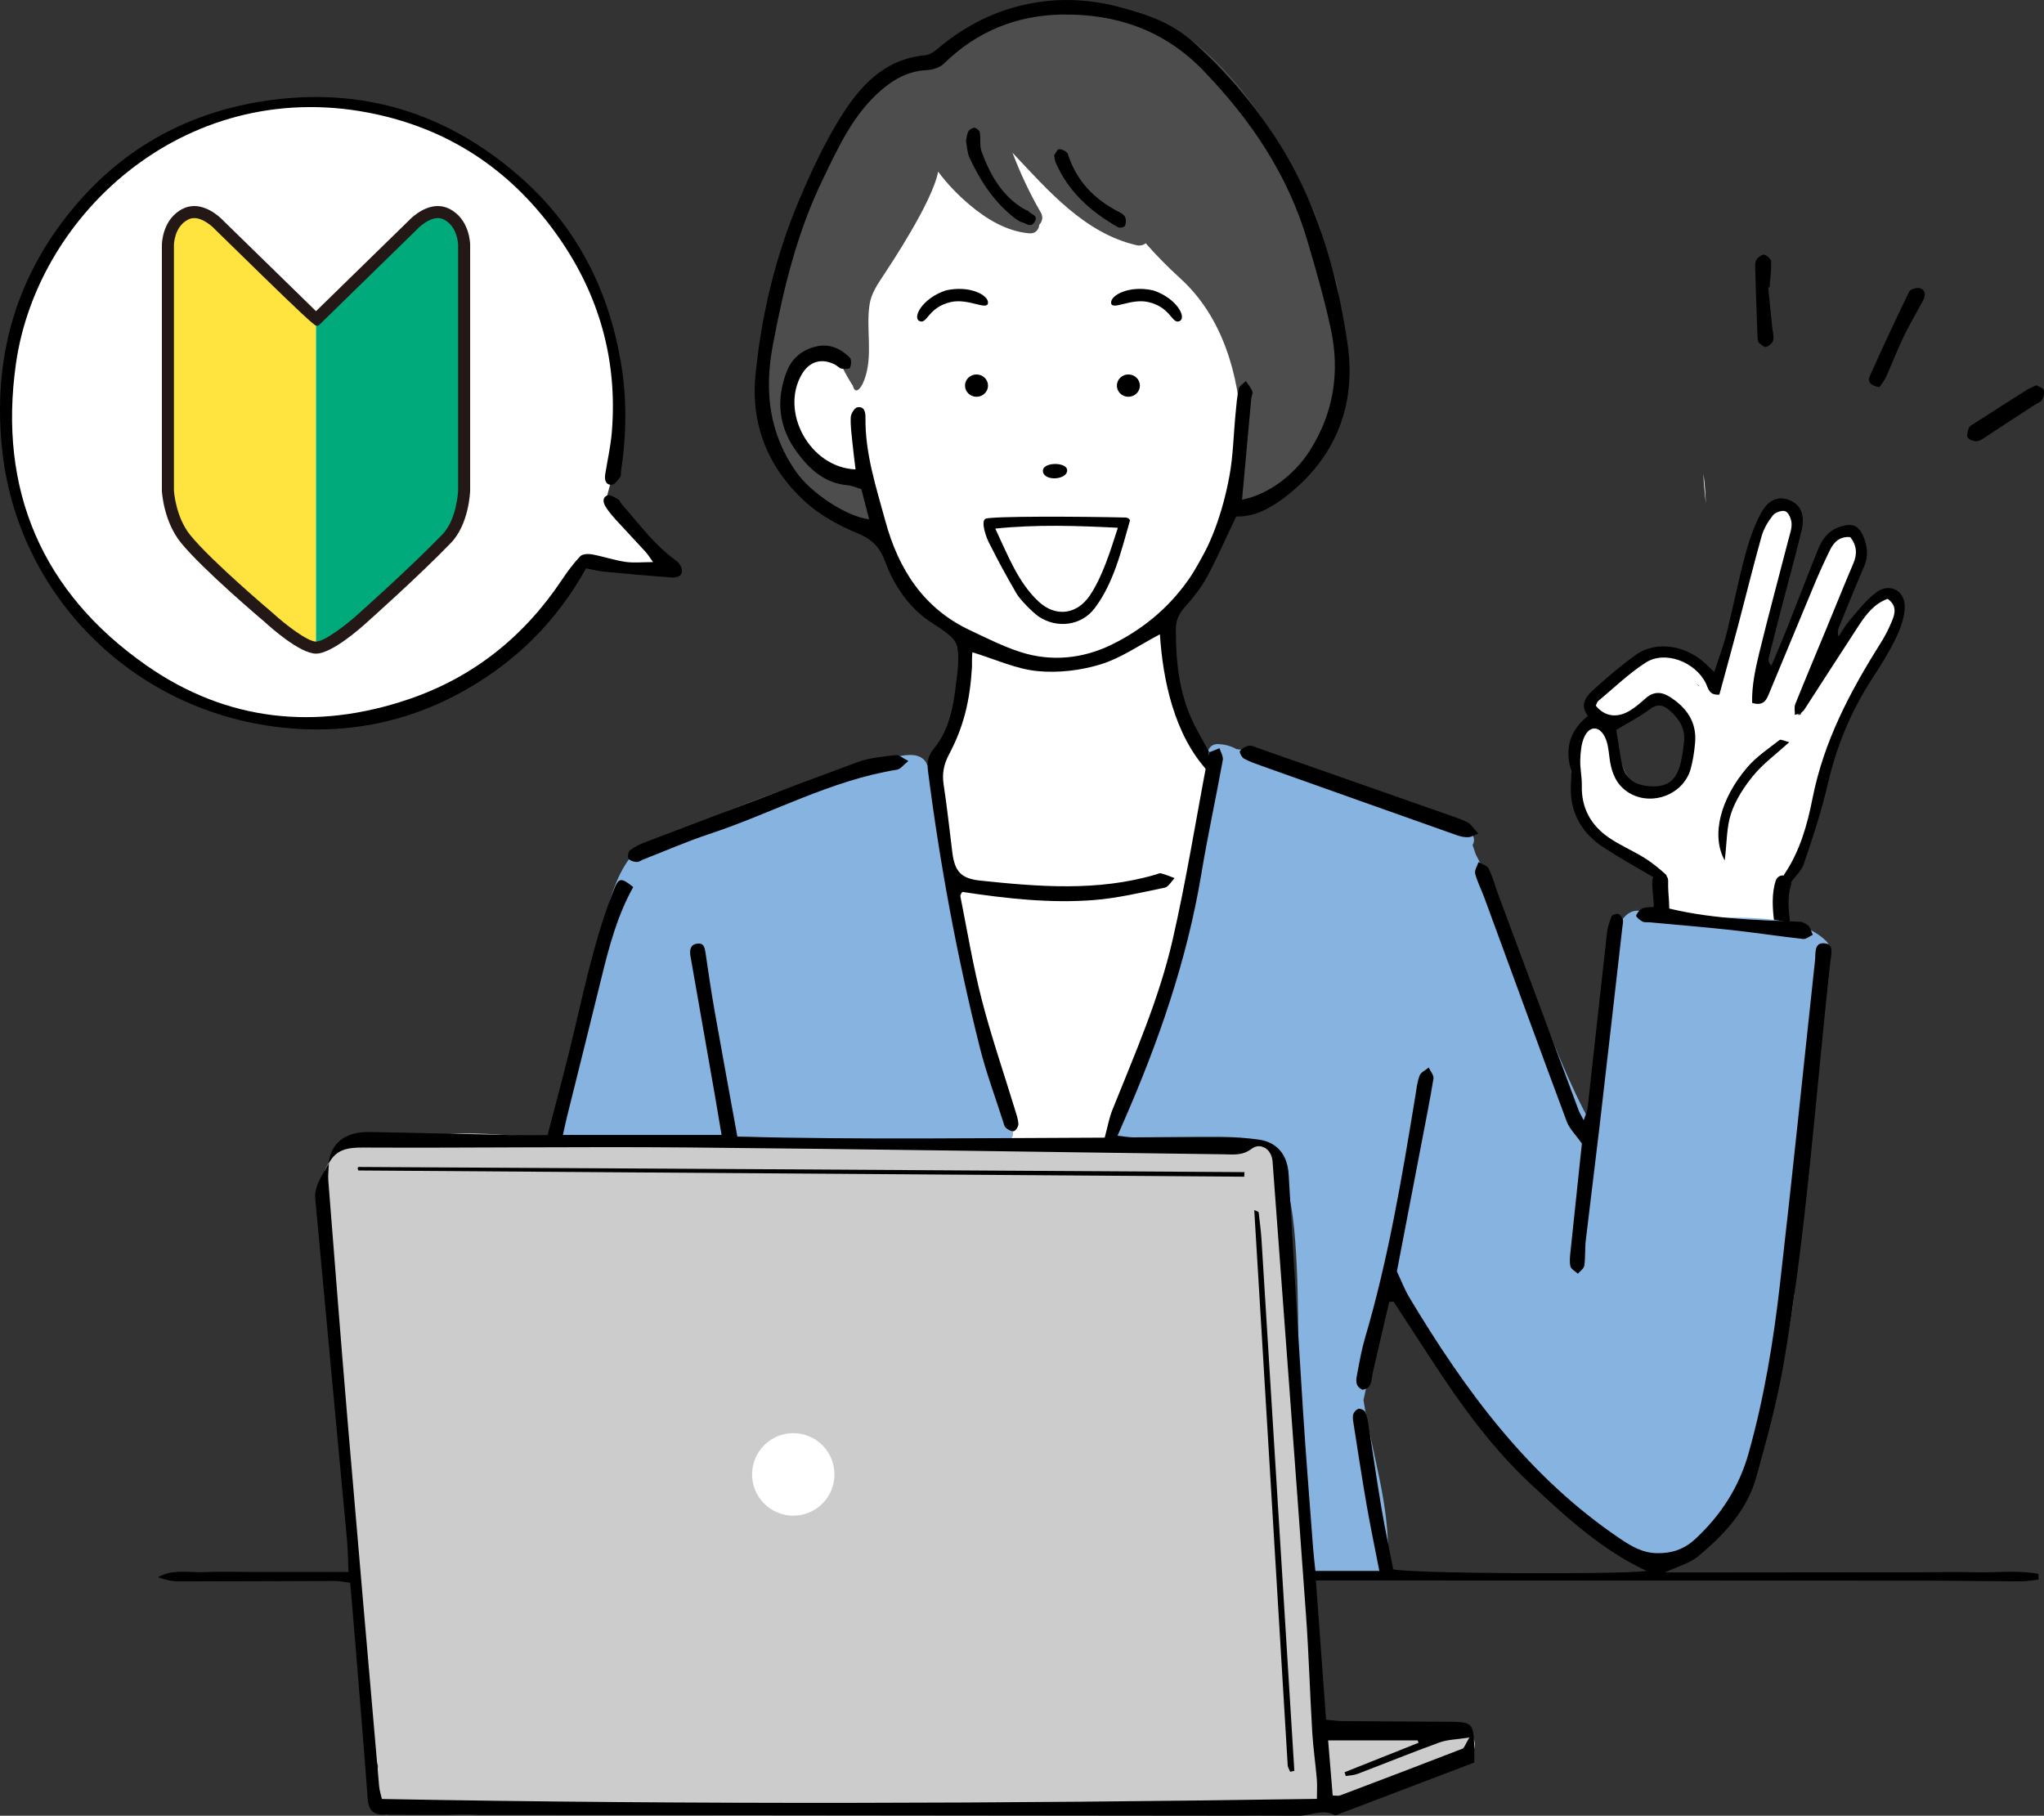
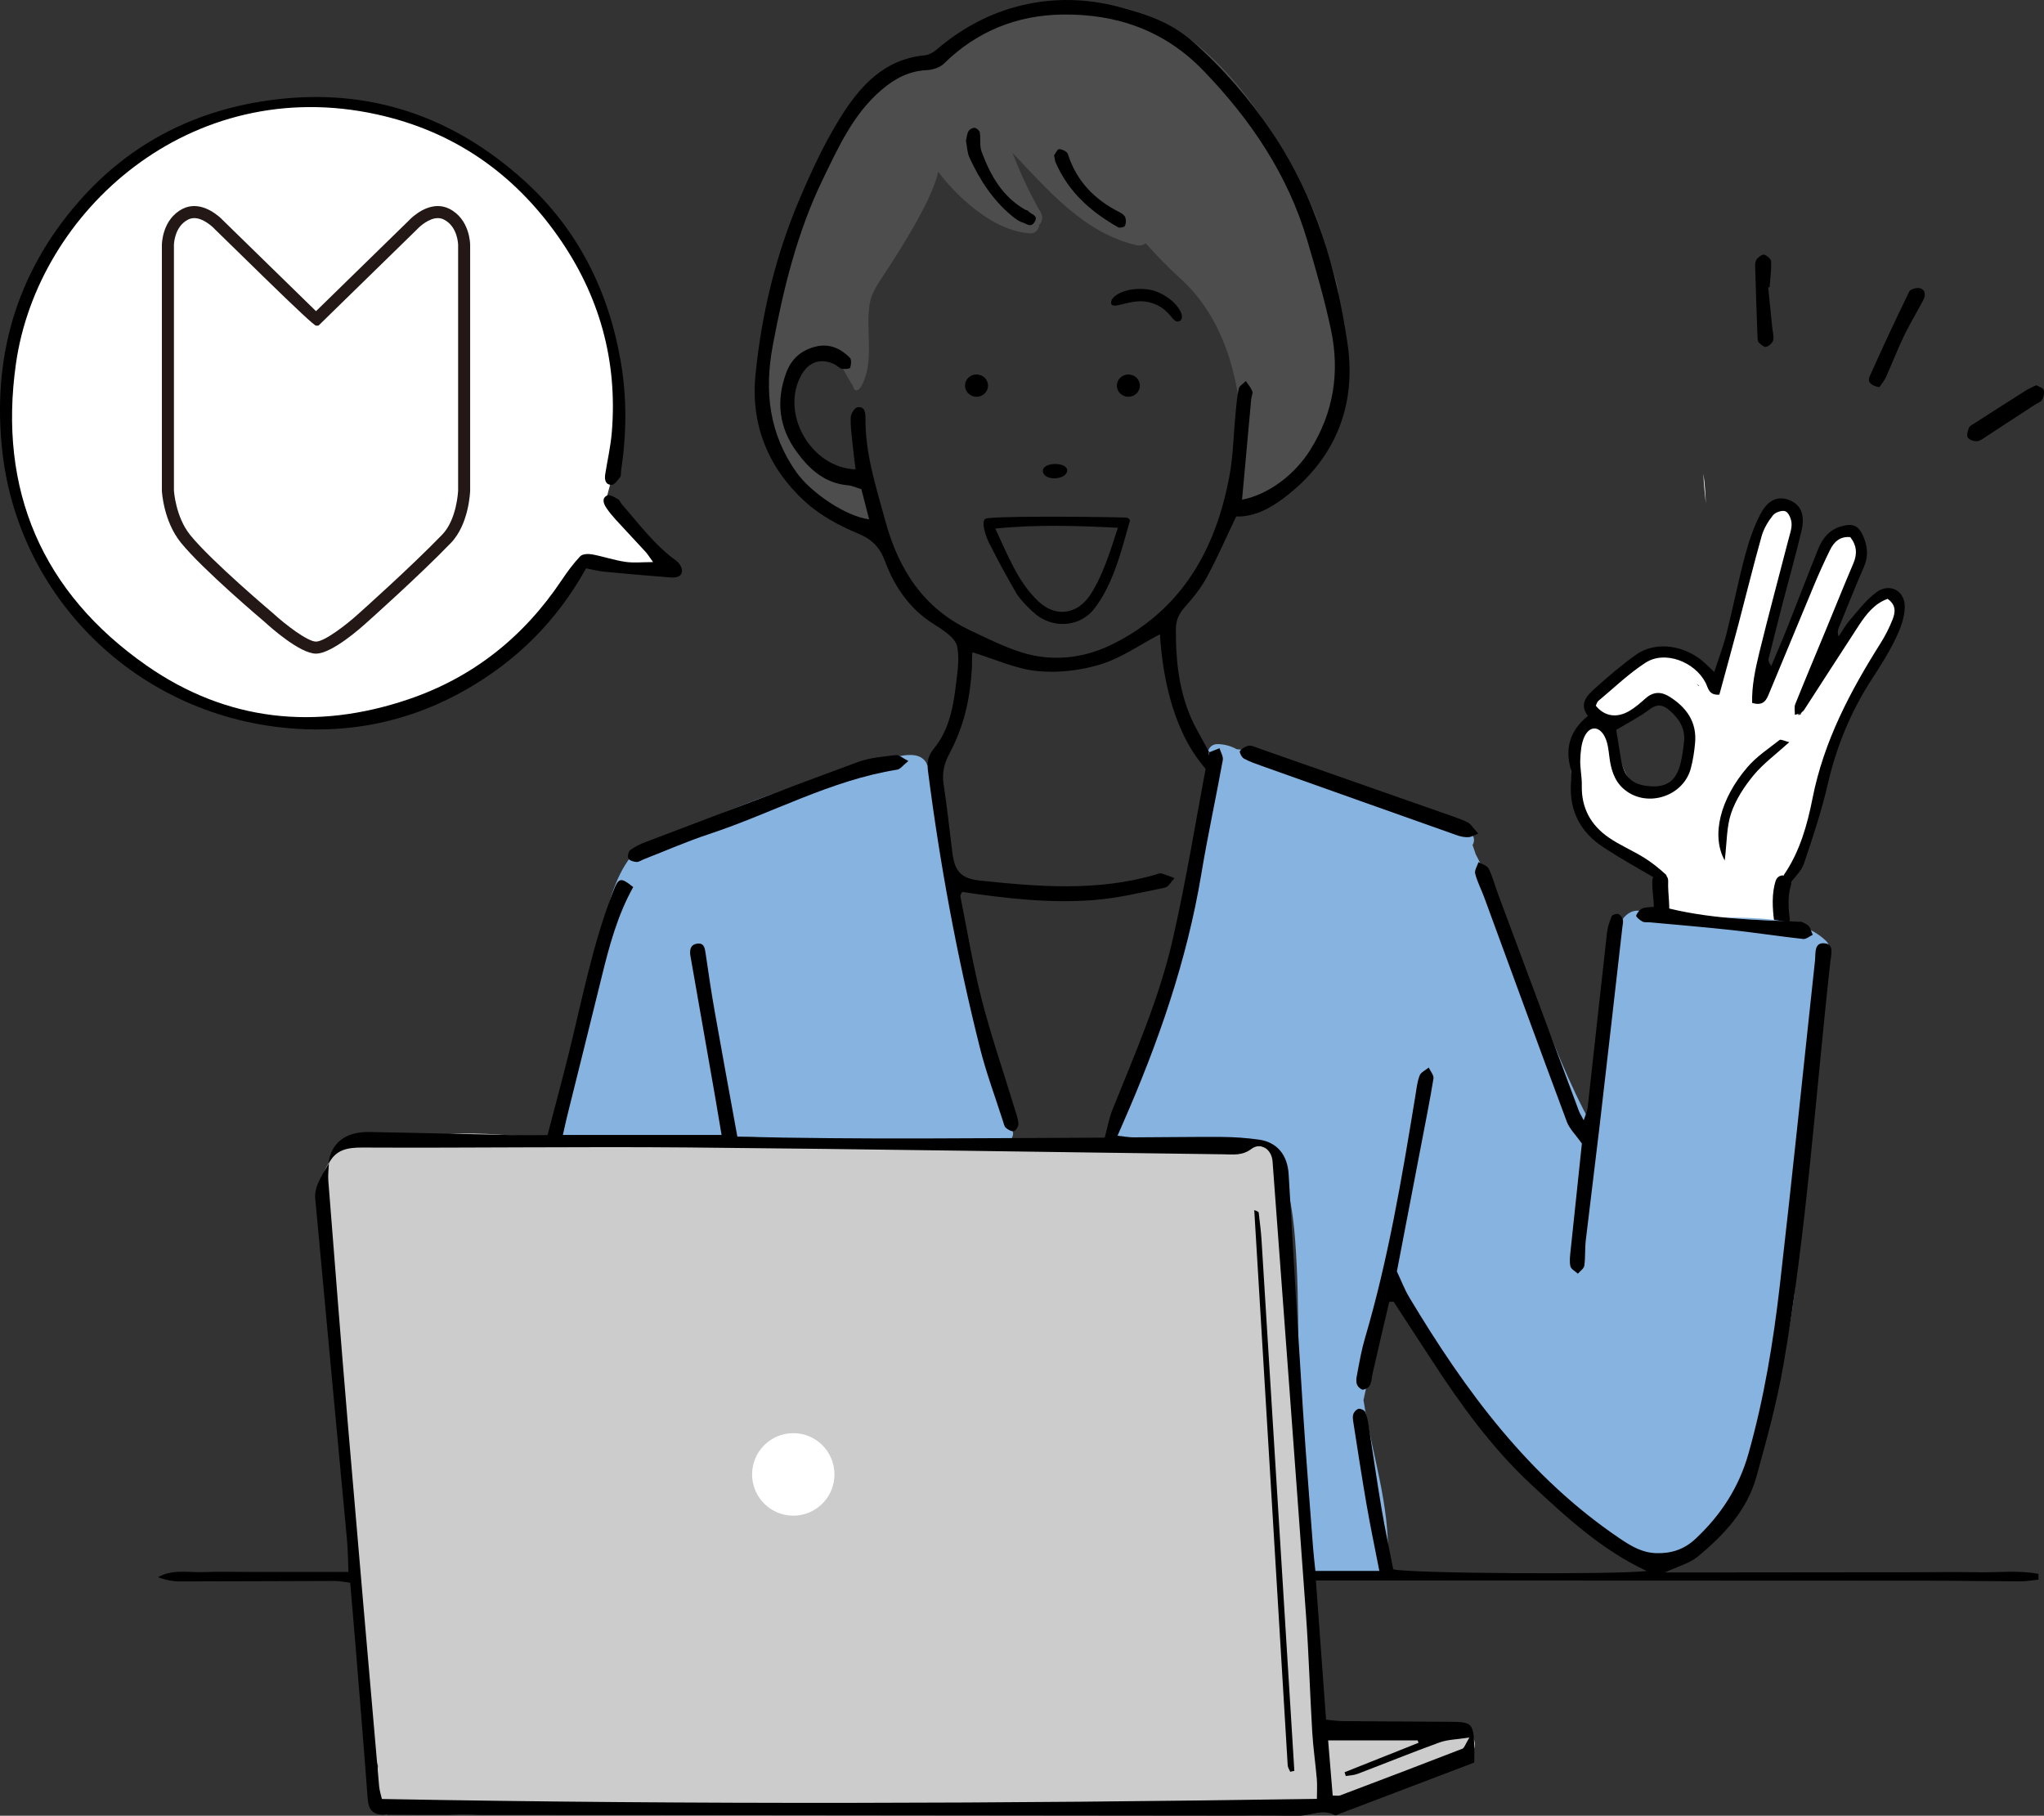
<svg xmlns="http://www.w3.org/2000/svg" id="_レイヤー_2" width="441.18mm" height="391.89mm" viewBox="0 0 1250.6 1110.86">
  <rect x="0" y="0" width="1250.6" height="1110.86" fill="#333333" stroke="none" />
  <g id="_レイヤー_1-2">
    <path d="M1156.92,365.17c-8.88.47-15.19,10.47-19.9,16.91-4.73,6.45-9.1,13.16-13.69,19.71-5.56,7.94-10.89,16.05-15.75,24.44-1.61,2.76-4.26,6.77-5.81,10.85-.47.13-1.07.3-1.48.46-.04-.22-.07-.47-.08-.79-.03-3.87,1.33-7.79,2.52-11.42,3-9.21,7.46-17.78,11.26-26.7,6.55-15.4,13.93-30.57,18.69-46.66,1.81-6.12,7.94-24.07-3.14-25.39-6.69-.8-12.73,10.89-15.47,15.39-6.77,11.09-10.22,24.11-14.64,36.25-3.89,10.68-8.59,20.38-13.85,30.41-3.55,6.76-7.79,14.03-9.99,21.57-.16.02-.32,0-.51.03-.12.02-.25.03-.37.04-.01-.31-.04-.64-.1-.99-2.72-13.65,4.65-26.35,7.49-39.35.07-.36.12-.71.12-1.04.87-3.41,1.66-6.85,2.44-10.29,2.44-10.82,5.97-20.88,9.91-31.23,3-7.86,5.62-16.22,5.36-24.75-.21-6.69-5.74-13.38-13-10.85-6.07,2.12-8.99,9.15-11.19,14.64-4.06,10.08-5.21,21.41-7.77,31.93-4.76,19.63-12.19,38.5-17.7,57.94-3.47-3.63-7.71-6.66-11.69-9.22-8.43-5.47-18.36-9.85-28.55-8.3-10.4,1.58-17.87,9.94-24.65,17.22-4.67,5.01-13.76,13.33-10.61,20.97.49,1.17,1.23,1.9,2.07,2.29.07.13.16.25.25.37.27.36.57.7.87.98,4.82,4.47,13.57-.46,18.12-3,6.12-3.42,11.64-8.53,18.03-11.39.23-.1.43-.22.62-.34,21.38,5.3,25.33,35.11,13.59,51.16-8.52,11.64-26.55,8.88-33.24-3.11-5.54-9.9-6.23-24.48-17.62-30.04-.72-.35-1.46-.52-2.15-.54-2.08-.05-3.9,1.26-4.79,2.94-14.05,9.14-9.23,33.96-4.81,47.34,3.69,11.19,11.55,18.79,22.01,24.03,4.3,2.15,8.84,3.74,13.34,5.38.86.31,1.71.63,2.56.95,4.34,4.64,9.94,7.68,14.54,12.15.13,5.08-.06,10.26.93,15.22-1.98,1.63-2.74,4.47-.2,6.56,1.65,1.37,3.45,2.46,5.33,3.32.32,1.5,1.3,2.87,3.12,3.55,8.54,3.17,18.58,3.15,27.56,3.01,7.98-.11,17.37-.31,24.83-3.76.41,0,.82-.05,1.26-.17,2.96,1.67,7.46.47,7.2-3.82-.38-6.19-.35-12.67,1.39-18.66,1.07-3.67,3.27-7.03,5.41-10.39.52-.3.99-.71,1.43-1.24,8.65-10.74,10.85-23.92,13.86-36.99,1.97-8.55,5.8-17.96,5.96-27.07,1.25-.43,2.35-1.38,2.92-2.95,6.12-16.91,12.43-33.09,22.52-48.09,9.12-13.54,19.14-27.61,20-44.48.13-2.49-2.14-5.12-4.73-4.98ZM1039.38,419.7c-.28-.29-.57-.56-.86-.84-.18-.21-.38-.41-.57-.61.58.4,1.16.84,1.72,1.29-.1.05-.19.1-.29.16Z" style="fill:#fff;" />
    <path d="M1147.93,362.45c-6.26,4.61-11.13,11.18-16.31,17.15-2.56,2.95-4.45,6.48-6.64,9.75-.98-2.54-.41-4.22.26-5.85,5.04-12.26,9.91-24.59,15.21-36.74,2.82-6.46,2.21-12.59-.44-18.7-2.94-6.76-6.54-8.05-13.62-6-7.31,2.12-11.38,7.45-14,13.92-6.39,15.79-12.4,31.72-18.69,47.55-3.17,7.99-6.6,15.89-9.91,23.83-1.61-1.82-1.96-3.26-1.64-4.54,2.91-11.75,5.9-23.49,8.94-35.21,3.71-14.29,7.75-28.49,11.14-42.85,2.37-10.02-.58-16.3-7.8-18.95-6.67-2.45-12.75-.14-17.44,8.92-4.13,7.97-7.05,16.73-9.37,25.44-4.18,15.72-7.31,31.71-11.27,47.48-1.9,7.56-4.72,14.89-7.51,23.48-2.32-2.22-3.62-3.45-4.9-4.7-12.01-11.65-30.52-14.64-42.76-6-8.96,6.33-17.35,13.54-25.52,20.89-4.76,4.29-9.66,9.3-4.13,16.69-10.69,8.67-14.02,19.12-10.65,31.83.85,3.2.43,6.79.26,10.19-.88,16.71,6.34,29.47,19.95,38.38,9.72,6.36,19.86,12.09,30.45,18.23-.34.62-.57,1.35-.6,2.21-.27,7.45,1.9,15.11.41,22.49-1.24,6.1,8.06,8.96,9.3,2.82,1.71-8.42-.3-16.6,0-25.06.05-1.24-.31-2.24-.9-3-.07-.43-.21-.78-.46-1.01-4.12-3.78-8.54-7.36-13.28-10.31-7.07-4.4-14.88-7.66-21.71-12.37-10.96-7.55-16.82-18.11-16.48-31.82.13-5.26-1.15-10.57-.95-15.82.19-4.75.59-9.9,2.56-14.09,3.21-6.81,9.13-6.63,12.52.24,1.77,3.59,2.22,7.95,2.72,12.03.89,7.36,2.87,14.39,8.41,19.4,13.6,12.31,36.69,5.43,41.42-12.21,1.37-5.1,2.16-10.4,2.63-15.67,1.13-12.78-5.25-21.67-15.61-28.21-5.02-3.17-9.9-3.26-14.62.93-3.11,2.76-6.3,5.57-9.85,7.68-7.87,4.68-15.38,3.41-20.67-3.11.47-.95.71-2.24,1.5-2.9,9.59-7.97,18.64-16.8,29.07-23.5,11.74-7.54,30.03-.49,36.61,12.36,1.57,3.06,1.87,7.81,8.41,7.26,3.84-14.14,7.86-28.63,11.7-43.16,4.74-17.92,9.12-35.94,14.16-53.79,1.3-4.6,3.97-9.06,6.97-12.82,1.46-1.83,5.76-3.24,7.65-2.38,2,.91,3.53,4.68,3.7,7.3.21,3.28-1.06,6.69-1.91,9.98-5.96,23.09-12.19,46.11-17.85,69.26-2.47,10.11-4.63,20.41-4.37,30.66,7.63,2.36,9.05-2.66,10.76-6.72,9.23-22,18.25-44.09,27.46-66.09,2.92-6.97,6.07-13.86,9.39-20.66,2.45-5.03,6.14-8.54,12.45-7.95,4.02,5.16,4.35,10.29,1.88,16.08-5.65,13.23-11,26.58-16.49,39.88-6.37,15.4-12.84,30.75-19.05,46.21-.76,1.91-.21,4.34-.26,6.53,3.4-.72,4.89-1.78,5.82-3.21,11.16-17.15,22.16-34.42,33.38-51.53,4.53-6.91,9.63-13.39,17.58-16.19,5.56,3.98,4.61,8.61,2.93,12.84-1.94,4.89-4.36,9.68-7.17,14.14-18.69,29.62-34.82,60.1-41.73,95.1-3.17,16.05-7.7,32.38-17.3,46.48-.12.18-.17.4-.2.65-2.05-.2-4.2.75-5.02,3.27-2.55,7.8-2,17.05-.91,25.05.84,6.2,10.27,3.81,9.44-2.34-.84-6.24-1.2-13.81.78-19.88.26-.81.32-1.56.21-2.24,3.47-4.19,6.43-7.26,7.68-10.91,5.48-16.11,10.86-32.35,14.68-48.9,5.35-23.2,14.24-44.63,27.2-64.54,5.16-7.94,10.27-16.01,14.35-24.51,2.87-5.98,5.46-12.79,5.54-19.25.11-10.15-9.34-14.94-17.5-8.93ZM1009.14,434.1c4.61-3.48,7.99-3.16,12.02.24,6.13,5.17,10.11,11.29,9.19,19.64-.45,4.12-1.02,8.26-1.94,12.3-2.64,11.62-8.79,15.93-20.37,14.6-10.02-1.15-14.56-5.91-16.39-17.17-.96-5.92-1.92-11.85-2.77-17.16,7.07-4.27,14.09-7.8,20.26-12.46Z" style="fill-rule:evenodd;" />
    <path d="M1094.75,454.05c-8.32,7.56-15.98,13.15-21.83,20.23-5.67,6.87-10.86,14.81-13.71,23.15-2.87,8.38-2.58,17.84-3.95,29-8.51-15.26-2.67-37.8,13.85-57.05,5.52-6.44,12.89-11.34,19.66-16.63.83-.65,3.18.64,5.98,1.31Z" style="fill-rule:evenodd;" />
    <path d="M1149.91,236.87c-5.22-.81-7.46-3.26-6.01-6.5,7.81-17.5,15.89-34.87,24.3-52.09.71-1.46,4.82-2.54,6.69-1.9,3.59,1.25,3.2,4.66,1.65,7.58-3.88,7.31-8.18,14.41-11.76,21.86-3.89,8.09-7.08,16.51-10.79,24.69-1.11,2.45-2.92,4.59-4.08,6.36Z" style="fill-rule:evenodd;" />
    <path d="M1245.94,235.66c1.63.99,4.09,1.63,4.45,2.88.53,1.82.04,4.37-.95,6.05-.85,1.44-3.03,2.1-4.6,3.12-9.77,6.39-19.51,12.8-29.31,19.16-1.87,1.21-3.85,2.86-5.89,3.05-1.89.18-4.8-.82-5.67-2.25-.84-1.4-.04-4.16.74-6.03.5-1.2,2.22-1.95,3.48-2.76,10.46-6.72,20.93-13.44,31.44-20.08,1.87-1.18,3.97-1.99,6.3-3.14Z" style="fill-rule:evenodd;" />
    <path d="M1081.85,175.8c.83,8.18,1.66,16.37,2.48,24.55.26,2.61,1.14,5.36.59,7.78-.39,1.68-2.56,3.57-4.31,4.08-1.15.34-3.17-1.39-4.43-2.58-.69-.65-.81-2.09-.85-3.19-.55-14.62-1.07-29.24-1.48-43.87-.04-1.43.31-3.25,1.19-4.24,1.12-1.26,3.32-2.89,4.45-2.52,1.74.57,4.15,2.67,4.2,4.18.16,5.22-.58,10.48-.98,15.72-.28.03-.57.06-.86.09Z" style="fill-rule:evenodd;" />
    <path d="M1079.41,563.99c.14.03.27.05.4.08.68.63,1.54,1.12,2.6,1.42,2.23.61,5.16-.21,6.8-2.03-4.93-.2-9.86-.42-14.78-.69,1.67.38,3.33.78,4.98,1.22Z" style="fill:#fff;" />
    <path d="M1042.21,289.74c.87,6.02,1.28,12.18,1.49,18.28-.59-6.12-1.36-12.26-1.49-18.28Z" style="fill:#fff;" />
    <path d="M1030.14,559.72c2.83-.24,5.66-.39,8.48-.47-4.7-.74-9.39-1.61-14.07-2.66,1.16,1.89,3.43,3.31,5.58,3.13Z" style="fill:#fff;" />
-     <path d="M774.64,507.13c-3.94-6.44-8.43-13.47-14.26-18.39-5.58-7.62-12.15-14.17-18.97-20.64-6.25-11.15-12.59-22.26-18.04-33.85-7.58-16.13-14.61-35.24-10.94-53.29.02-.09.02-.18.04-.27,26.96-46.03,55.2-93.28,65.43-146.22,5.27-27.29,4.68-55.47-3.65-82.09-6.53-20.9-17.55-39.79-31.76-56.37-26.6-31.04-65.31-55.26-106.25-60.57-19.65-2.55-39.37.05-57.32,8.57-20.78,9.87-36.79,28.3-47.02,48.56-8.46,16.77-13.2,35.1-18.46,53.04-5.21,17.79-11.94,34.12-21.3,50.08-17.92,13.24-20.72,38.96-15.51,59.29,2.27,8.86,7.13,16.95,14.14,22.82,3.3,2.77,6.91,5.02,10.65,7.08.73,1.49,1.4,3.01,1.98,4.58,1.99,5.37,8.58,5.44,11.53,2.38,8.54,4.54,16.05,9.67,20.63,18.59,5.35,10.4,6.64,22.52,11.86,33.1,10.49,21.24,31.07,32.97,46.68,49.75,1.03,9.91-.4,20-2.64,29.78-2.93,12.86-7.01,25.91-13.15,37.6-5.08,9.68-11.2,18.65-14.31,29.25-4,13.66-2.03,28.46-.44,42.34,3.58,31.27,11.02,61.96,14.72,93.21,2.24,18.92,1.99,37.99,3.31,56.97,1.28,18.29,2.84,38.54,11.67,54.99,10.04,18.69,31.4,15.33,48.87,10.93,9.16-2.31,18.09-5.51,27.35-7.46,12.28-2.6,24.94-3.3,37.36-5,11-1.5,22.75-3.66,32.13-9.96,8.44-5.68,13.5-14.49,16.72-23.93,5.33-15.64,4.98-32.64,8.12-48.74,1.73-8.91,5.22-17.46,8.25-25.98,3.91-11.03,7.76-22.07,10.94-33.33,5.62-19.89,9.78-42.77,3.29-62.97-2.7-8.4-7.06-16.36-11.65-23.85Z" style="fill:#fff;" />
    <path d="M896.88,1059.47c-27.14-6.06-59.94-3.65-87.51-3.37-.71-4.3-1.75-8.58-2.82-12.73.62-1.16.84-2.63.43-4.39-.5-2.16-.96-4.33-1.41-6.49-.16-14.88-1.21-29.73-2.08-44.58.32-.72.51-1.57.5-2.54-.04-9-.59-17.94-1.66-26.87-.04-3.57-.02-7.15.06-10.73.06-2.36-1.03-3.99-2.56-4.91-1.03-5.51-2.08-11.01-2.81-16.58-.56-4.29-.98-8.6-1.31-12.92-.28-6.4-.5-12.8-.53-19.2,0-.98-.2-1.83-.54-2.56-.29-9.73-.45-19.47-.94-29.17-.06-1.18-.14-2.35-.21-3.53.11-13.03-.41-26.06-1.53-39.06-.54-6.24-1.21-12.49-2.04-18.73-.01-.69-.04-1.38-.05-2.07-.24-20.64-.36-41.26-3.71-61.69-.43-2.61.95-5.58-.98-5.9-.08-1.04-.57-3.96-.67-5-.21-2.1-.16-3.76-.67-6.8,1.55-4.01-.68-5.8-.68-10.3,0-3.28-2.74-6-6-6l-10.32-3.9c-1.06,0-5.67,1.77-6.44,2.15-13.12-8.32-28.53-5.15-42.85-5.04-23.56.2-47.04,2.84-70.48,5.04-27.43,2.57-54.6.52-82.12-.53-38.83-1.48-77.69-2.5-116.56-2.52-40.75-.02-81.49-1.44-122.2-3.18-18.89-.82-38.35-3.28-57.17-.98-15.24,1.87-30.2,6.43-45.55,6.78.96-5.45-15.27.77-19.31,5.95-13.18,16.94-5.73,28.18-6.12,48.93-.35,19.2,3.04,37.66,5.45,56.74,1.72,17.27,3.83,27.88,5,40.67,2.24,24.54.86,48.7,4.83,73,3.84,23.53,6.26,46.82,7.18,70.66,1.08,27.89,1.71,56.69,10.77,83.34-.06.29-.1.59-.12.9-.22,5.35-2.13,21.78.34,25.43.49,2.17,7.39,6.28,6.33.33-.65-3.63,4.06-2.3,6.8-3.82,4.39,2.39,9.43,3.98,14.42,4.94,19.52,3.71,40.1,1.74,59.7-.32,17.21-1.81,34.13.29,51.41-.8,16.02-1.01,32.28-.98,48.33-.67,19.68.4,39.72-3.26,59.4-2.85,35.8.73,71.41,1.22,107.16,3.54,34.84,2.27,71.52-1.23,106.44-.69,33.94.53,81.67,8.2,115.07,1.89,34.91-6.6,58.79-25.62,92.59-35.89,5.44-1.66,3.69-11.66-2.33-13Z" style="fill:#ccc;" />
    <ellipse cx="485.36" cy="902.04" rx="25.2" ry="25.24" style="fill:#fff;" />
    <path d="M1064.72,561.42c-3.09-.09-6.21-.1-9.33-.06,11.66,1.13,23.37,1.68,35.1,2.15-8.67-1.54-17.68-1.85-25.77-2.09Z" style="fill:#86b3e0;" />
    <path d="M1117.23,575.62c-7.16-6.9-16.72-10.33-26.74-12.11-11.74-.47-23.45-1.02-35.1-2.15-15.44.18-31.22,1.47-46.43-.54-1.07-2.08-3.31-3.3-5.82-3.6-10.5-1.26-14.98,13.06-17.08,20.67-4.14,14.95-5.68,30.73-7.2,46.12-1.7,17.19-2.77,34.43-3.78,51.67-.26,4.52-.46,9.06-.7,13.61-29.37-52.95-43.41-113.09-71.51-166.73-.63-1.87-1.25-3.74-1.89-5.61,1.34-2.22,1.35-5.07-1.23-7.32-.7-.61-1.42-1.19-2.14-1.75-.9-1.35-2.17-2.19-3.56-2.58-15.45-10.29-35.71-13.58-53.19-18.12-25.03-6.49-49.1-16.86-73.39-25.74-.67-.63-1.52-1.15-2.59-1.48-2.62-.83-5.45-1.43-8.27-1.62-3.39-1.91-7.28-3.01-11.45-3.11-6.32-.16-7.87,7.17-4.68,10.89-4.22,7.06-3.94,16.14-3.32,24.1.15,1.94.98,3.43,2.15,4.47-5.51,68.05-37.05,130.81-58.92,194.8-2.21,6.46,5.67,9.91,10.15,6.74,28.8.18,57.5,2.58,86.17,5.17.1.2.21.4.33.59,10.73,16.89,13.91,37.15,15.39,56.76,1.56,20.76,1.85,41.87,1.9,62.68.12,44.51-6.42,91.15,7.61,134.27-.34,2.54.62,5.3,2.91,6.65,2.39,2.52,6.35,2.54,8.94.85h25.86c3.03,0,4.96-1.7,5.8-3.87,2.02-.91,3.59-2.79,3.7-5.63,1.25-33.14-9.87-64.74-14.91-97.13,4.66-23.23,12.76-45.67,17.14-68.95,5.65,10.6,12.5,20.61,19.6,30.2,13.35,18.04,28.27,34.84,42.23,52.4,28.13,35.38,61.94,73.86,107.71,85.25,3.55.88,6.21-1.01,7.4-3.6,31.34-19.3,47.32-53.98,55.74-88.69,4.53-18.66,8.48-37.67,11.65-56.6,2.87-17.15,4.98-35.22,1.7-52.48,2.15-1.05,3.39-3.33,3.73-5.89,7.17-53.57,8.93-107.63,11.67-161.56,4.88-.35,8.98-6.64,4.42-11.03Z" style="fill:#86b3e0;" />
    <path d="M618.78,689.43c-15.59-34.5-18.7-73.02-32.19-108.25.04-.31.08-.63.07-.96-.05-16.19-2.09-32.51-4.64-48.47-1.34-8.4-3-16.78-5.44-24.92-.96-3.18-2.07-6.47-3.55-9.55-.62-8.48-1.49-16.94-3.1-25.28-.37-1.96-1.38-3.25-2.66-3.97-.18-.69-.5-1.38-.99-2.09-4.83-6.86-15.99-3.27-22.68-1.83-13.11,2.84-26,6.77-38.77,10.82-30.96,9.82-62.12,20.92-91.08,35.73-6,3.07-11.97,6.37-17.35,10.45-2.31-1.96-5.71-2.42-8.32.52-11.1,12.47-15.55,30.17-19.22,46.04-4.04,17.44-6.37,35.2-9.45,52.82-.17.94-.14,1.81.02,2.62-5.72,20.91-12.07,41.67-17.14,62.75-5.12,3.36-1.84,12.91,5.17,11.7,1.31.14,2.63-.09,3.75-.73,2.56-.44,5.14-.71,7.74-.87,35.42,4.26,71.01-1.6,106.59-.11.13.04.26.09.4.13,26.58,7.27,53.98,1.62,81,3.82,22.55,1.84,47.9,8,69.5-1.47,3.49-1.53,4.01-4.69,2.84-7.36-.11-.5-.27-1.02-.5-1.54Z" style="fill:#86b3e0;" />
    <path d="M819.19,196.54c-.34-2.57-.72-5.23-1.19-7.92-.06.11-.11.14-.03-.18,2.32-9.72.03-15.25-2.93-24.57-3.5-10.99-7.65-28.19-12.86-38.45-10.21-20.16-20.86-40.26-33.89-58.76-14.25-20.24-31.59-38.91-53.34-51.15-22.84-12.86-50.42-16.41-76.11-12.65-26.07,3.81-49.77,17.43-68.87,35.17-.49.46-.87.94-1.18,1.43-7.09,1.62-13.53,4.25-19.41,7.83-1.11-.36-2.32-.4-3.54.07-20.31,7.85-30.18,29.73-38.12,48.49-10.29,24.33-22.13,48.27-28.98,73.87-3.37,12.57-5.62,25.71-7.56,38.59-1.74,11.52-2.8,23.14-2.43,34.8.71,22.9,8.13,44.67,23.86,61.6,8.03,8.64,15.32,10.82,25.13,17.09,1.98,1.27,6.46,4.74,8.07,4.03,1.18.32,2.41.36,3.49.07,3.73-1.03,5.05-4.5,4.54-8-.73-5.01-2.56-9.37-5.3-13.04.37-1.68.53-3.4.53-5.23,0-3.54-2.96-6.5-6.5-6.5-2.14,0-4,1.05-5.18,2.64-.11-.05-.21-.11-.32-.16-7.81-3.82-17.69-5.63-22.89-13.26-1-1.48-2.31-2.34-3.7-2.71-2.96-5.88-5.07-12.2-6.54-18.57-1.64-7.13-2.36-14.43-2.44-21.78.13-.29.24-.6.34-.93,3.27-11.61,11.89-23.71,25.28-21.58,1.04,1.23,2.05,2.49,2.96,3.82.13.23.28.44.43.64,1.63,2.49,4.49,1.19,5.31,4.14.35,1.24,5.25,9.81,6,10.53,1.15,5.28,4.59,3,7.02-3.55,5.47-14.76.94-30.63,3.15-45.82,1.08-7.4,5.21-12.92,9.18-19.04,2.79-4.29,29.45-44.05,32.81-62.5,5.53,7.44,12.05,14.19,19.05,20.13,10.44,8.84,22.76,16.35,36.63,17.61,3.89.36,5.95-2.28,6.21-5.27,1.8-1.84,2.58-4.61.91-7.51-6.79-11.73-12.48-23.92-17.29-36.5,21.98,23.28,44.2,49.27,75.94,56.55,2.25.51,4.13-.07,5.52-1.21,6.67,7.54,13.75,14.76,21.31,21.62,25.99,23.62,35.86,59.29,37.4,93.31.04,1.01.27,1.9.64,2.66-3.14,11.41-4.77,23.09-4.23,35.24.14,3.21,2.87,6.94,6.5,6.5,33.86-4.06,50.66-37.51,56.44-67.66,2.74-14.33,2.09-29.54.18-43.93Z" style="fill:#4d4d4d;" />
    <path d="M817.97,188.44c0,.06.02.12.03.18.08-.17.2-.53-.03-.18Z" style="fill:#4d4d4d;" />
    <path d="M1247.22,962.91c-12.26-2.4-24.83-.75-37.23-1.01-12.79-.27-25.6-.02-38.4,0-12.4.02-24.8.02-37.2.03-12.8.01-25.6.02-38.4.04-12.8.01-25.6.03-38.4.04-12.62,0-25.24,0-38.9,0,7.8-3.67,15.06-5.51,20.27-9.83,15.84-13.14,29.97-28.19,35.65-48.61,6.31-22.67,12.55-45.5,16.58-68.64,14.18-81.61,19.58-164.29,28.68-246.52.45-4.08,2.48-10.5-3.18-11.26-6.97-.95-5.72,6.1-6.2,10.53-7.18,66.37-13.93,132.79-21.57,199.1-3.98,34.54-9.63,68.84-19.1,102.44-5.83,20.68-16.87,37.68-32.45,52.23-6.95,6.49-14.68,9.02-23.95,8.77-8.48-.23-15.13-4.11-21.87-8.64-56.21-37.8-95.05-90.76-129.25-147.77-2.9-4.84-4.91-10.21-7.63-15.95,4.79-24.95,9.77-50.84,14.73-76.73,2.63-13.73,5.4-27.45,7.65-41.24.33-2.04-1.86-4.5-2.89-6.77-1.94,1.63-4.84,2.89-5.61,4.96-1.52,4.06-1.95,8.54-2.66,12.88-8.15,49.7-16.48,99.35-30.76,147.79-2.03,6.88-3.28,14.01-4.61,21.07-.72,3.81-1.96,8.08,3.11,10.43,6-.89,5.26-5.89,6.2-10.04,3.29-14.59,6.75-29.13,10.15-43.7.88-.07,1.75-.15,2.62-.22,7.79,11.93,15.58,23.85,23.35,35.79,17.71,27.22,36.69,53.56,60.5,75.77,21.8,20.33,43.84,40.67,71.14,53.29-19.03,2.31-146.18,1.55-155.16-1.06-2.4-12.38-5.08-24.86-7.2-37.44-2.85-16.91-5.24-33.9-7.91-50.84-.42-2.7-.94-5.49-2.05-7.95-.49-1.08-2.67-2.12-3.91-1.94-1.24.17-2.71,1.69-3.25,2.97-.57,1.35-.41,3.15-.17,4.69,2.66,16.96,5.23,33.93,8.16,50.85,2.31,13.33,5.1,26.57,7.84,40.67h-39.13c-.54-5.3-1.07-9.61-1.4-13.94-2.1-27.91-4.36-55.81-6.16-83.74-3.11-48.28-6-96.57-8.79-144.87-.68-11.77-6.87-19.77-18.31-21.34-7.48-1.03-15.08-1.57-22.64-1.62-18-.12-36,.22-53.99.25-2.96,0-5.92-.58-9.77-.99,1.37-3.16,2.3-5.32,3.24-7.47,21.61-49.19,39.21-99.61,48.06-152.85,3.86-23.25,8.9-46.3,13.11-69.5.4-2.22-1.29-4.83-2.01-7.25-2.09.83-4.18,1.65-6.27,2.48l.05-.27c-.47,1.93-1.03,3.84-1.4,5.79-6.95,36.49-12.81,73.24-21.12,109.42-8.25,35.9-23.12,69.74-36.82,103.87-1.99,4.95-2.89,10.33-4.69,16.95-74.14.24-149.55,1.31-224.75-.61-4.76-26.23-9.41-51.33-13.85-76.48-2.08-11.8-3.85-23.66-5.56-35.53-.5-3.45-1-6.79-5.42-6.03-4.05.69-4.41,4.03-3.9,7.48.06.39.15.79.22,1.18,4.97,28.33,9.96,56.66,14.91,85,1.35,7.74,2.62,15.49,3.94,23.34h-97.09c1.1-4.87,1.82-8.33,2.67-11.76,7.02-28.31,14.13-56.59,21.06-84.92,4.65-19,9.71-37.83,19.3-54.98-7.78-6.19-8.93-5.88-12.3,2.78-12.7,32.53-19.08,66.79-27.51,100.5-4.04,16.15-8.38,32.23-12.62,48.48-8.13,0-14.9.12-21.66-.02-29.19-.6-58.38-1.38-87.57-1.88-14.56-.25-23.51,7-24.77,19.45,4.41-8.7,11.55-9.99,20.86-9.94,66.39.32,132.79-.63,199.18-.05,109.18.96,218.35,2.79,327.53,4.18,5.8.07,11.43.98,17.07-3.27,5.74-4.32,12.4.15,12.96,7.6,6.85,92.5,13.8,184.99,20.46,277.5,1.72,23.9,2.4,47.87,3.83,71.78.57,9.56,1.98,19.07,2.79,28.61.33,3.91.05,7.88.05,12.13-190.91,2.88-381.11,3.61-572.07.07-.58-2.57-1.46-5.13-1.69-7.76-6.48-74.49-13-148.97-19.29-223.47-4.13-49-7.94-98.04-11.8-147.06-.28-3.51.22-7.09.36-10.63-2.28,4.1-4.89,8.05-6.72,12.34-1.18,2.76-1.93,6.08-1.66,9.03,6.39,69.67,12.98,139.33,19.44,209,.58,6.2.59,12.45.91,19.66h-29.87c-9.6,0-19.2,0-28.8,0-10,0-20.01-.33-29.99.08-9.27.38-18.87-2.03-27.88,3.14,4.38,1.67,8.83,2.56,13.27,2.56,31.59,0,63.19-.23,94.79-.28,3.03,0,6.05.67,9.55,1.09,1.21,14.34,2.38,27.83,3.48,41.33,2.45,30.29,4.96,60.57,7.21,90.88.47,6.29,2.89,9.71,9.44,9.69,7.56-.02,15.13.1,22.69.11,179.18.19,358.36.39,537.54.54,7.29,0,14.49-4.4,21.93-.39.75.4,2.27-.51,3.39-.93,27.19-10.33,54.37-20.69,82.07-31.23,0-3.52.12-7.1-.02-10.67-.53-13.21-1.53-14.18-14.66-14.26-22-.15-44-.22-65.99-.41-3.06-.03-6.11-.53-10.02-.88-2.07-28.32-4.09-55.99-6.23-85.18,6.97,0,12.09,0,17.2,0,118.79.04,237.58.06,356.37.14,19.2.01,38.4.36,57.59.4,3.66,0,7.32-.67,10.98-1.04-.02-1.16-.04-2.32-.06-3.48ZM867.34,1064.75c.2.49.4.98.6,1.48-15.09,6.01-30.18,12.01-45.28,18.02.25.77.49,1.55.74,2.32,2.39-.41,4.93-.45,7.16-1.3,16.76-6.38,33.38-13.15,50.24-19.26,4.92-1.78,10.47-1.79,18.22-3-2.46,4.06-3.02,6.36-4.28,6.85-24.89,9.67-49.85,19.14-74.83,28.58-1.01.38-2.28.05-4.52.05-.9-10.91-1.81-21.82-2.79-33.74h54.74Z" style="fill-rule:evenodd;" />
    <path d="M739.97,459.97c-2.21,2.15,2.39,8.7-.9,11.91-20.5-22-27.62-55.79-29.39-83.83-12.38,6.49-23.67,14.52-36.24,18.38-12.3,3.78-26.11,5.4-38.87,4.12-13.16-1.33-25.86-7.3-39.61-11.5-.3,2.51-.29,6.02-.26,8.96-1.25,21-5.14,36.68-14.06,53.57-3.12,5.9-4.33,11.61-3.3,18.29,2.12,13.82,3.6,27.74,5.33,41.62,1.45,11.62,5.27,16.02,17.13,17.26,35.86,3.76,71.74,6.7,107.14-3.65,1.15-.34,2.45-1.04,3.47-.78,2.81.73,5.5,1.9,8.24,2.89-1.98,2.02-3.68,5.37-5.97,5.84-14.46,2.98-28.97,6.48-43.63,7.61-26.78,2.06-53.43-.96-80.32-5-.32.72-1.31,1.83-1.13,2.7,4.22,21.15,7.72,42.49,13.1,63.34,5.78,22.41,13.35,44.37,20.11,66.53.93,3.05,2.06,6.13,2.28,9.25.11,1.52-1.37,4.05-2.69,4.52-1.29.45-3.61-.81-4.9-1.95-1.07-.95-1.42-2.8-1.9-4.31-4.74-14.84-10.24-29.5-14.02-44.58-14.01-55.85-24.5-112.38-31.8-169.51-.69-5.39-.14-9.09,3.77-13.87,9.32-11.43,11.87-25.89,13.49-40.3.23-2.01,2.04-13.6.92-19.35,0-5.38-3.28-9.23-14.82-16.43-14.11-8.8-23.79-22.46-29.61-38.25-3.06-8.3-7.69-13.39-16.44-17.01-11.65-4.81-23.44-11.21-32.65-19.66-22.39-20.54-33.24-46.9-30.2-77.47,3.69-37.15,12.38-73.32,27.04-107.73,7.18-16.85,14.97-33.67,24.59-49.19,11.93-19.26,26.73-36.17,51.85-38.55,2.52-.24,5.27-1.75,7.25-3.44,14.2-12.13,30.16-21.15,48.1-26.1,20.73-5.72,41.59-5.65,62.64-.35,16.87,4.25,32.76,9.7,46.11,21.52,18.68,16.52,34.7,35.03,48.67,55.8,26.34,39.15,39.18,83.13,45.95,128.71,5.67,38.18-7.43,71.03-39.14,94.84-8.66,6.51-18.25,11.49-28.95,11.16-6.08,12.71-11.47,25.12-17.88,36.98-3.56,6.6-8.38,12.68-13.41,18.29-3.7,4.12-5.59,8.05-5.61,13.72-.1,21.86,2.46,43.02,13.4,62.47,2.4,4.27,4.68,8.62,7.05,12.86.04-.07.09-.34.09-.34ZM759.92,305.7c16.08-3.11,32.09-15.09,41.67-30.32,14.38-22.85,18.26-47.66,12.75-73.68-3.89-18.32-9.13-36.38-14.42-54.36-11.86-40.39-34.63-74.06-63.67-104.17-23.85-24.73-53.2-34.75-86.35-34.28-27.68.39-52.18,10.19-72.32,29.97-2.46,2.42-6.82,3.85-10.39,4.02-10.97.51-19.6,5.07-27.85,12.11-17.36,14.82-26.4,35.15-35.91,54.71-15.61,32.12-24.09,66.74-30.64,101.8-5.2,27.86-2.3,53.95,14.67,77.67,8.85,12.37,30.05,26.73,44.31,28.55-1.62-6.3-3.18-12.35-4.75-18.45-3.01-.89-5.61-2.15-8.3-2.39-14.03-1.23-23.36-9.67-31.13-20.24-11.04-15.01-12.98-31.44-6.45-48.83,3.19-8.49,9.38-13.75,18.18-15.83,8.2-1.94,14.99,1.21,20.61,6.8,1.13,1.12.89,4.33.23,6.2-.27.75-3.44.91-5.15.59-1.45-.27-2.64-1.74-4.05-2.47-8.18-4.24-15.66-2.09-20.31,5.77-13.7,23.14,4.95,57.2,32.81,58.3-.66-5.57-1.39-11.02-1.93-16.49-.51-5.16-1.26-10.37-.99-15.51.12-2.16,2.33-5.69,4.05-5.99,4.25-.75,4.98,2.95,4.94,6.35-.28,21.94,6.53,42.54,12.19,63.31,8.01,29.37,23.3,53.4,51.92,66.82,10.08,4.73,20.11,9.82,30.66,13.23,19.06,6.15,38.48,4.02,55.95-4.56,42.57-20.91,63.55-57.93,71.94-103,2.33-12.5,2.52-25.4,3.76-38.11.5-5.16.87-10.38,1.98-15.43.4-1.79,2.82-3.13,4.32-4.68,1.37,2.07,3.09,4,3.96,6.25.5,1.28-.52,3.09-.66,4.67-1.86,20.23-3.69,40.46-5.62,61.68Z" style="fill-rule:evenodd;" />
    <path d="M1016.27,554.63c-4.76.35-8.07.1-11.02.99-1.76.54-3.46,2.68-4.19,4.5-.26.65,2.23,2.84,3.82,3.66,1.3.68,3.12.36,4.7.5,16.66,1.55,33.33,2.91,49.96,4.73,14.59,1.6,29.11,3.83,43.71,5.45,1.84.2,3.9-1.65,5.87-2.55-.96-2-1.43-4.67-3-5.86-1.13-.85-2.42-1.48-3.82-2.08-28.91-1.17-57.74-1.76-86.01-9.42,0,.02,0,.05,0,.07Z" style="fill-rule:evenodd;" />
    <path d="M967.87,699.63c-3.79-5.39-7.59-9-9.24-13.41-17.03-45.66-33.7-91.45-50.51-137.19-1.79-4.87-4.27-9.54-5.54-14.53-.53-2.06,1.28-4.71,2.03-7.09,2.14,1.3,5.3,2.11,6.23,4,2.44,4.99,3.84,10.48,5.79,15.71,16.43,44.17,32.89,88.34,49.38,132.5.53,1.43,1.4,2.74,2.97,5.77,1.15-3.51,2.15-5.42,2.37-7.42,3.99-35.74,7.84-71.49,11.87-107.23.39-3.46,1.51-6.91,2.83-10.14.38-.93,2.83-1.75,4-1.43,1.19.32,2.44,1.98,2.83,3.3.43,1.42-.05,3.14-.24,4.71-4.62,40.48-9.2,80.97-13.91,121.44-2.73,23.41-5.75,46.79-8.48,70.2-.6,5.14-.18,10.41-.91,15.52-.25,1.79-2.56,3.28-3.92,4.9-1.6-1.49-4.16-2.75-4.57-4.51-.69-3-.22-6.34.1-9.5,2.3-22.24,4.68-44.47,6.92-65.62Z" style="fill-rule:evenodd;" />
    <path d="M555.77,465.57c-3.32,2.65-4.91,5-6.82,5.3-40.61,6.45-76.51,26.67-114.97,39.36-13.6,4.49-26.77,10.29-40.14,15.49-1.48.58-2.99,1.73-4.42,1.63-1.76-.13-4.28-.86-4.94-2.12-.65-1.26,0-4.32,1.13-5.16,2.83-2.09,6.14-3.68,9.46-4.94,43.21-16.42,86.39-32.93,129.76-48.92,7.32-2.7,15.47-3.3,23.31-4.26,1.94-.24,4.18,1.9,7.64,3.62Z" style="fill-rule:evenodd;" />
    <path d="M904.44,509.96c-2.3.9-4.09,2.11-5.95,2.21-2.28.13-4.72-.34-6.89-1.11-39.86-14.09-79.7-28.26-119.53-42.44-3.75-1.34-7.57-2.63-11.03-4.55-1.35-.75-2.88-4.04-2.41-4.62,1.29-1.58,3.5-2.92,5.51-3.24,1.79-.28,3.84.86,5.72,1.51,39.91,13.97,79.81,27.95,119.7,41.97,3.01,1.06,6.05,2.15,8.82,3.69,1.56.87,2.57,2.7,6.06,6.57Z" style="fill-rule:evenodd;" />
-     <path d="M761.27,719.9c-180.7-1.27-361.4-2.54-541.99-3.81-.24-.64-.52-1.02-.48-1.38.03-.29.45-.77.69-.77,78.25.41,156.5.84,234.74,1.3,102.4.6,204.79,1.24,307.19,1.86-.05.93-.1,1.87-.14,2.81Z" style="fill-rule:evenodd;" />
    <path d="M789.4,1083.95c-.53-1.3-1.45-2.57-1.53-3.9-6.86-113.11-13.65-226.22-20.47-339.71,1.24.48,1.64.58,1.97.79.3.19.73.48.76.77.61,5.54,1.38,11.07,1.72,16.63,6.72,108.3,13.4,216.59,20.08,324.89-.84.18-1.69.36-2.53.54Z" style="fill-rule:evenodd;" />
    <path d="M602.95,317.38c3.14-1.66,57.75-1.44,86-.76,1.62.26,2.46,1.3,2.38,1.89-5.34,18.92-10.11,38.5-21.61,53.64-8.12,10.7-23.13,12.57-34.29,4.99-3.58-2.44-11.41-10.38-13.48-14-8.07-14.12-9.73-17.14-17.12-31.62-1.12-2.19-5.02-12.47-1.88-14.12ZM683.95,322.88c-25.17-1.26-49.61-2.09-75,.5,7.75,16.37,13.93,32.9,26.45,44.59,10.54,9.84,23.64,8.04,31.59-3.93,7.54-11.36,12.33-26.72,16.96-41.16Z" style="fill-rule:evenodd;" />
    <path d="M591.02,86.15c.51-2.16.6-4.29,1.55-5.92.64-1.1,2.54-2.17,3.75-2.04,1.18.13,2.97,1.66,3.16,2.8.63,3.88-.23,8.19,1.08,11.74,5.33,14.38,12.64,27.5,26.6,35.5.69.39,1.74.45,2.12,1.01,1.4,2.03,6.17,2.28,3.85,6.34-2.32,4.05-4.99,1.25-7.14.65-2.56-.72-4.95-2.56-7.07-4.33-11.57-9.61-19.51-21.96-25.73-35.43-1.45-3.15-1.5-6.95-2.17-10.32Z" style="fill-rule:evenodd;" />
    <path d="M644.95,94.98c.86-1.11,2.07-3.84,3.1-3.78,1.89.13,4.85,1.53,5.33,3.04,5.27,16.69,16.43,27.94,31.71,35.65,1.37.69,2.96,1.85,3.42,3.15.55,1.56.46,3.76-.28,5.2-.41.8-3.12,1.34-4.11.79-16.71-9.44-30.55-21.71-38.28-39.8-.46-1.07-.5-2.32-.9-4.26Z" style="fill-rule:evenodd;" />
    <path d="M679.82,185.37c-.45-4.8,11.08-11,25.78-7.71,14.31,4.71,20.75,16.72,16.06,18.79-4.69,2.07-5.15-8.52-19.17-11.68-10.67-2.4-22.21,5.4-22.67.6Z" style="fill-rule:evenodd;" />
    <path d="M652.94,287.76c0,5.79-13.85,6.88-14.81.8-.96-6.08,14.81-6.19,14.81-.8Z" style="fill-rule:evenodd;" />
    <path d="M690.39,229.08c-3.89,0-7.04,3.06-7.04,6.83s3.15,6.83,7.04,6.83,7.04-3.06,7.04-6.83-3.15-6.83-7.04-6.83Z" style="fill-rule:evenodd;" />
-     <path d="M604.49,185.37c.45-4.8-11.08-11-25.78-7.71-14.31,4.71-20.75,16.72-16.06,18.79,4.69,2.07,5.15-8.52,19.17-11.68,10.67-2.4,22.21,5.4,22.67.6Z" style="fill-rule:evenodd;" />
    <path d="M597.47,229.08c3.89,0,7.04,3.06,7.04,6.83s-3.15,6.83-7.04,6.83-7.04-3.06-7.04-6.83,3.15-6.83,7.04-6.83Z" style="fill-rule:evenodd;" />
    <path d="M411.18,346.36c-2.14-4.78-24.42-24.92-39.84-42.56,4.71-16.6,7.24-34.14,7.24-52.27,0-104.47-83.72-189.17-187-189.17S4.57,147.05,4.57,251.52s83.72,189.17,187,189.17c69.24,0,129.68-38.07,162.01-94.64,22.3-.06,60.28,6.29,57.59.3Z" style="fill:#fff;" />
    <path d="M358.56,347.72c-17.92,32.33-42.55,56.6-73.62,74.31-30.57,17.42-63.76,25.52-98.74,24.09C87.22,442.05,11.86,367.77,1.51,276.92c-6.56-57.61,8.09-109.17,46.25-153.08,31.71-36.48,72.45-57.02,120.29-62.92,58.47-7.21,109.37,10.38,152.68,49.58,32.79,29.68,51.59,67.35,59.08,110.74,3.83,22.19,3.56,44.44.21,66.68-.2,1.32.13,2.98-.57,3.9-1.44,1.89-3.35,4.71-5.16,4.78-3.83.14-4.52-3.16-3.99-6.49,1.36-8.54,3.32-17.02,4.03-25.61,3.63-43.88-7.6-83.89-32.83-119.8-27.36-38.96-64.15-64.45-110.85-74.71C116.47,44.88,23.01,129.2,9.76,222.44c-10.99,77.3,15.97,140.11,79.91,184.72,49.02,34.2,103.59,39.87,160.23,20.67,39.53-13.4,70.54-38.19,93.74-72.87,3.43-5.13,7.13-10.15,11.35-14.63,1.35-1.43,4.87-1.62,7.17-1.19,6.86,1.27,13.54,3.57,20.42,4.59,5.07.76,10.35.15,17,.15-2.09-2.87-3.2-4.74-4.64-6.31-6.07-6.64-12.27-13.16-18.34-19.81-2.01-2.21-3.93-4.54-5.59-7.02-1.74-2.61-3.02-5.99.53-7.65,1.54-.72,4.51,1.17,6.61,2.3,1.05.57,1.49,2.17,2.36,3.17,10.53,12,20.01,24.99,33.21,34.46,1.84,1.32,3.7,4.25,3.57,6.3-.24,3.73-3.96,4.19-6.96,3.96-13.59-1.04-27.17-2.23-40.74-3.54-3.6-.35-7.15-1.3-11.02-2.04Z" style="fill-rule:evenodd;" />
-     <path d="M128.67,132.49c-7.82-3.22-21.88-4.96-25.29,11.82-3.41,16.78-.26,139.53,0,150.72.26,11.19,4.02,22.06,16.67,41.32,18.16,27.64,73.3,59.21,73.3,59.21v-200.68c-14.61-14.27-56.87-59.17-64.69-62.39Z" style="fill:#ffe33f;" />
-     <path d="M258.04,131.85c7.82-3.23,21.88-4.96,25.29,11.82,3.41,16.78.27,139.53,0,150.72-.26,11.18-4.02,22.06-16.67,41.33-18.16,27.64-73.31,59.2-73.31,59.2v-200.68c14.61-14.27,56.87-59.17,64.69-62.39Z" style="fill:#00aa7b;" />
    <path d="M193.36,399.89c-9.83,0-27.87-16.12-31.38-19.35-1.43-1.21-38.08-32.17-51.36-48.61-10.53-13.05-11.53-30.87-11.57-31.63v-150.4c0-.65.14-15.85,12.78-22.19,2.2-1.1,4.56-1.66,7.01-1.66,9.69,0,17.69,8.8,18.03,9.17h0s45.12,44.05,56.48,55.14l56.65-55.31c.17-.2,8.17-9,17.86-9,2.45,0,4.81.56,7.01,1.66,12.65,6.34,12.79,21.54,12.79,22.19v150.22c-.03.94-.75,20.62-11.79,32.05-19.22,19.92-50.86,48.12-51.18,48.4-3.47,3.19-21.51,19.31-31.34,19.31ZM106.42,300.13s.95,16.04,9.94,27.17c12.83,15.89,50.12,47.39,50.49,47.71,7.99,7.33,21.38,17.51,26.51,17.51s18.53-10.18,26.4-17.41c.36-.32,31.79-28.34,50.82-48.05,9.04-9.37,9.72-26.87,9.72-27.05v-150.1c0-.11-.1-11.27-8.72-15.6-1.18-.59-2.39-.88-3.71-.88-5.29,0-10.85,4.86-12.55,6.73l-60.46,59.05h-1.5q-1.5,0-32.19-29.96l-29.61-28.92c-1.86-2.04-7.42-6.9-12.71-6.9-1.31,0-2.53.29-3.71.88-8.62,4.32-8.72,15.48-8.72,15.6v150.22h0Z" style="fill:#231815;" />
  </g>
</svg>